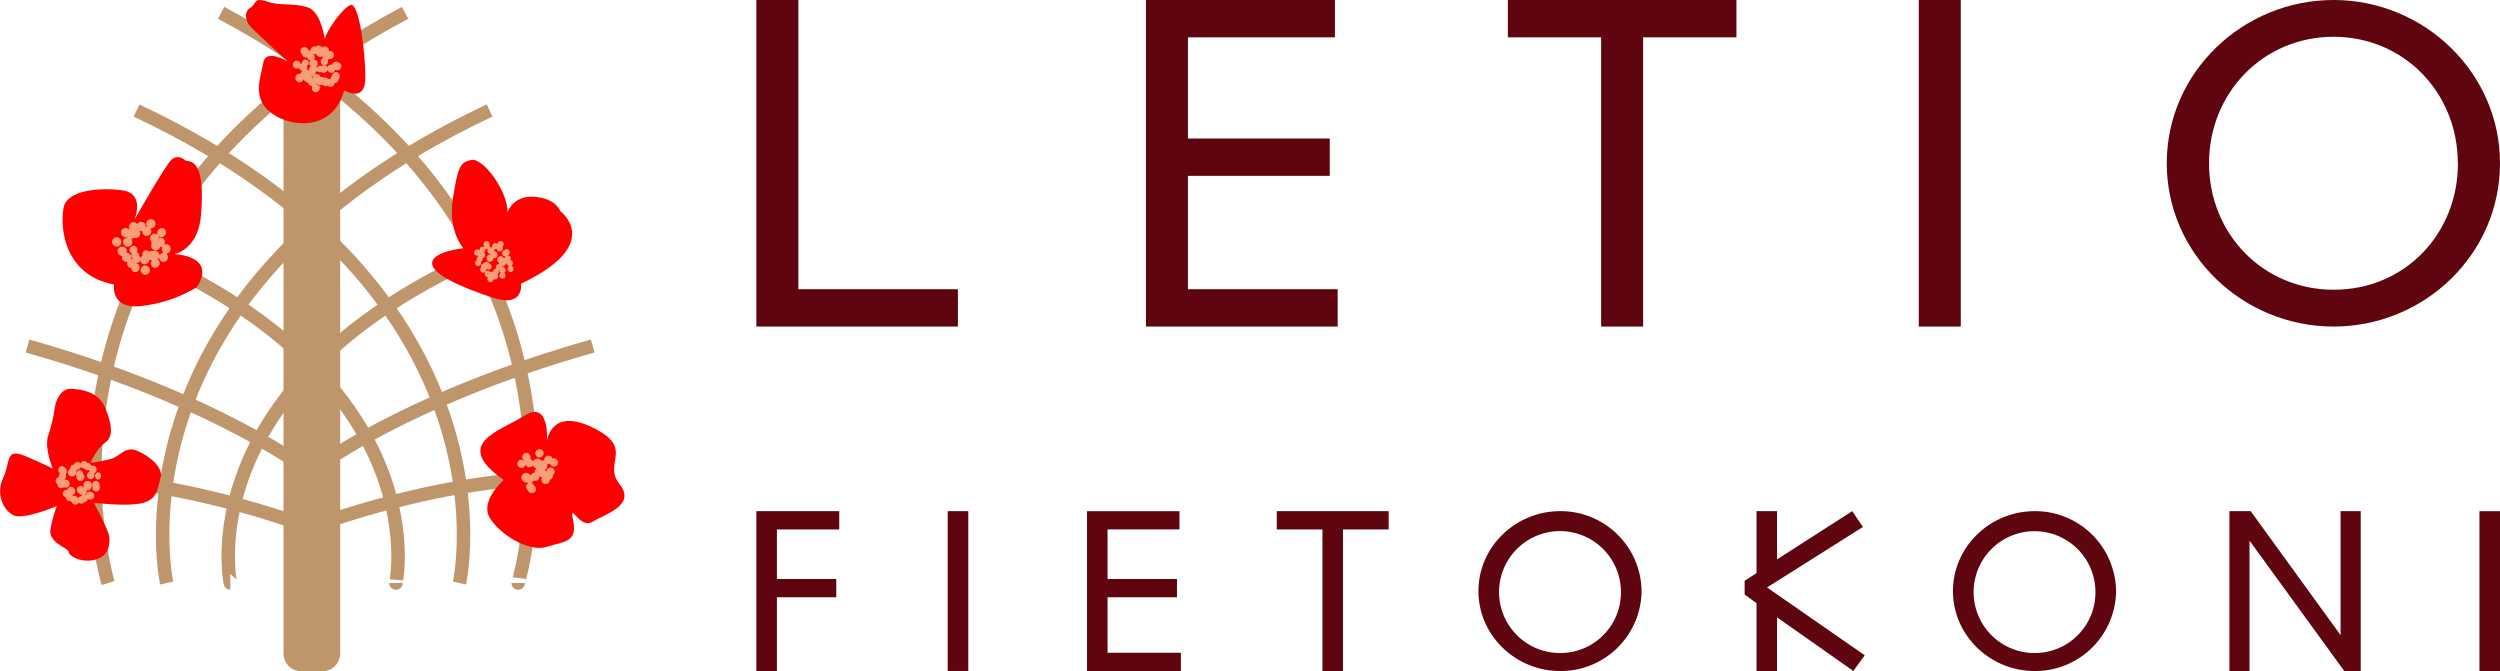
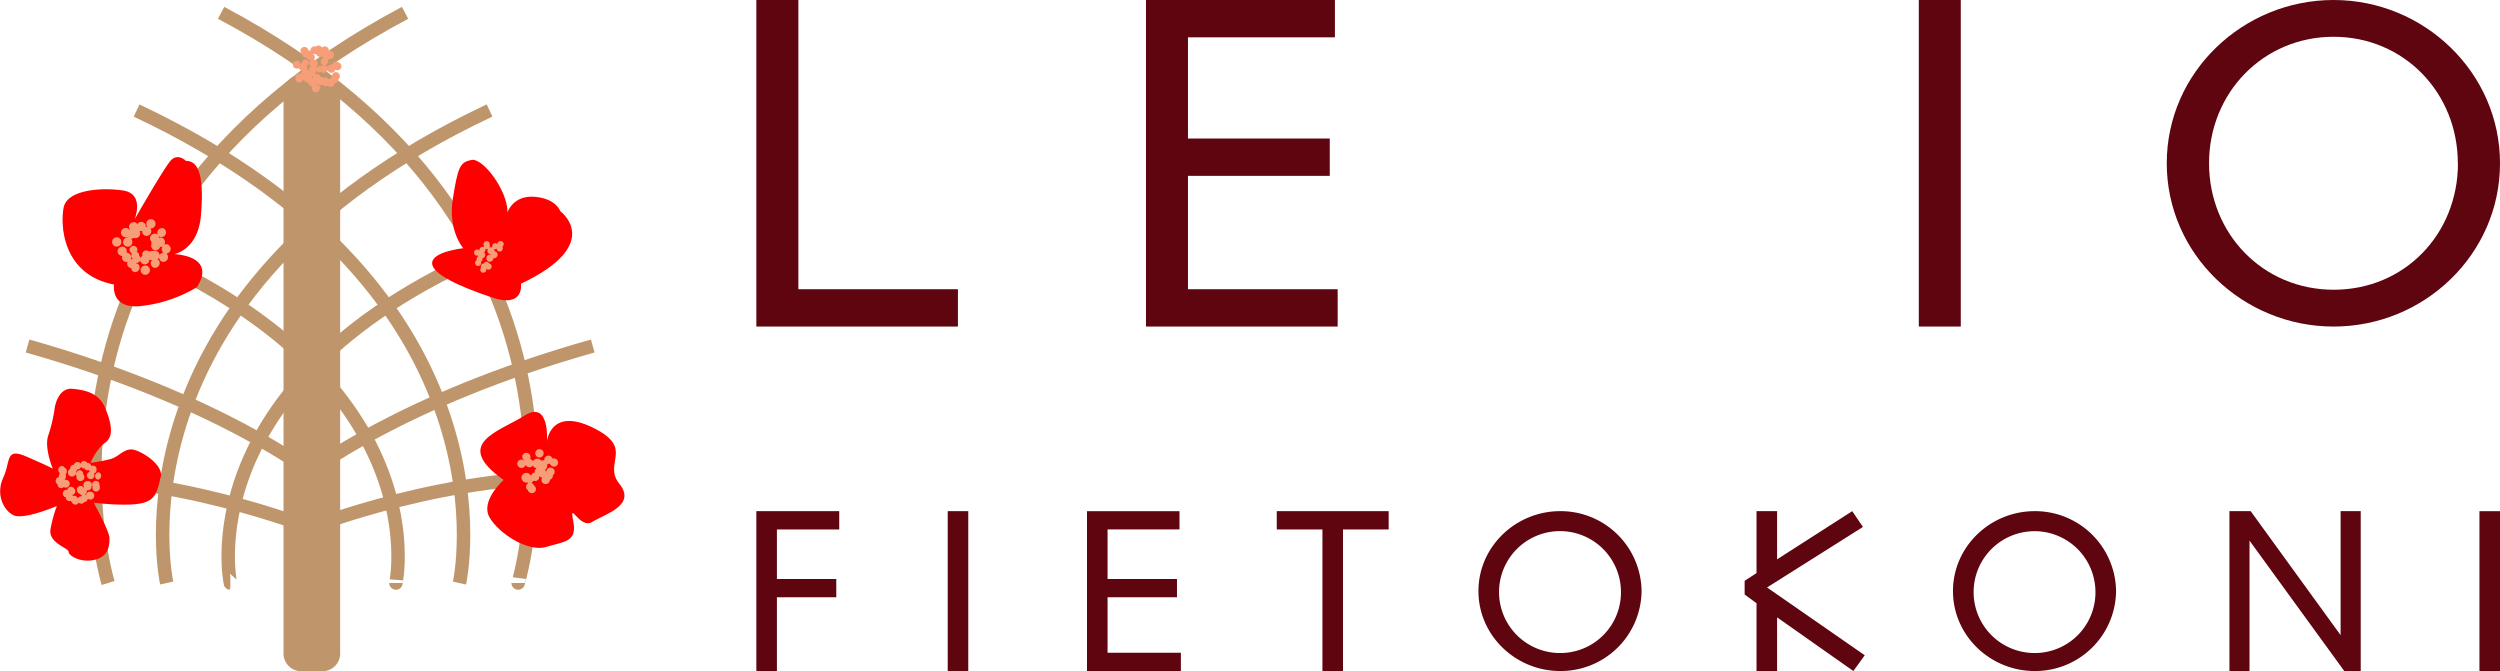
<svg xmlns="http://www.w3.org/2000/svg" id="Layer_1" data-name="Layer 1" viewBox="0 0 634.89 170.41">
  <defs>
    <style>.cls-1{fill:#5e050f;}.cls-2{fill:none;stroke:#bf966b;stroke-miterlimit:10;stroke-width:3.42px;}.cls-3{fill:#bf966b;}.cls-4{fill:red;}.cls-5{fill:#f79e78;}</style>
  </defs>
  <polygon class="cls-1" points="339.71 73.45 339.71 82.93 291.03 82.93 291.03 0 339.01 0 339.01 9.48 301.69 9.48 301.69 35.18 337.7 35.18 337.7 44.66 301.69 44.66 301.69 73.45 339.71 73.45" />
-   <polygon class="cls-1" points="440.98 0 440.98 9.48 417.28 9.48 417.28 82.93 406.62 82.93 406.62 9.48 382.93 9.48 382.93 0 440.98 0" />
  <rect class="cls-1" x="487.29" width="10.66" height="82.93" />
  <path class="cls-1" d="M634.89,41.46c0,23.13-19.25,41.47-42.26,41.47s-42.37-18.34-42.37-41.47S569.62,0,592.63,0s42.26,18.45,42.26,41.46m-10.71,0c0-17.88-13.66-32.12-31.55-32.12S561,23.58,561,41.46s13.67,32.12,31.66,32.12,31.55-14.12,31.55-32.12" />
  <polygon class="cls-1" points="192.08 0 192.08 82.93 243.27 82.93 243.27 73.45 202.75 73.45 202.75 47.74 202.75 38.26 202.75 0 192.08 0" />
  <polygon class="cls-1" points="192.08 129.81 192.08 170.41 197.3 170.41 197.3 151.68 212.38 151.68 212.38 147.04 197.3 147.04 197.3 134.46 213.13 134.46 213.13 129.81 192.08 129.81" />
  <rect class="cls-1" x="240.68" y="129.81" width="5.22" height="40.59" />
  <polygon class="cls-1" points="299.89 165.77 299.89 170.41 276.05 170.41 276.05 129.82 299.54 129.82 299.54 134.45 281.27 134.45 281.27 147.04 298.9 147.04 298.9 151.68 281.27 151.68 281.27 165.77 299.89 165.77" />
  <polygon class="cls-1" points="352.66 129.81 352.66 134.46 341.06 134.46 341.06 170.41 335.84 170.41 335.84 134.46 324.24 134.46 324.24 129.81 352.66 129.81" />
  <path class="cls-1" d="M416.89,150.11a20.53,20.53,0,0,1-20.68,20.3c-11.27,0-20.75-9-20.75-20.3s9.48-20.3,20.75-20.3a20.56,20.56,0,0,1,20.68,20.3m-5.24,0a15.48,15.48,0,1,0-15.44,15.73,15.4,15.4,0,0,0,15.44-15.73" />
  <polygon class="cls-1" points="473.1 133.82 448.75 149.19 473.56 166.41 470.67 170.41 451.3 156.78 451.3 170.41 446.08 170.41 446.08 153.19 443.06 150.98 443.06 147.5 446.08 145.53 446.08 129.81 451.3 129.81 451.3 142.05 470.38 129.81 473.1 133.82" />
  <path class="cls-1" d="M537.39,150.11a20.53,20.53,0,0,1-20.68,20.3c-11.27,0-20.74-9-20.74-20.3s9.47-20.3,20.74-20.3a20.56,20.56,0,0,1,20.68,20.3m-5.24,0a15.47,15.47,0,1,0-15.44,15.73,15.4,15.4,0,0,0,15.44-15.73" />
  <polygon class="cls-1" points="599.52 129.81 599.52 170.41 595.34 170.41 571.28 137.3 571.28 170.41 566.18 170.41 566.18 129.81 571.57 129.81 594.41 161.3 594.41 129.81 599.52 129.81" />
  <rect class="cls-1" x="629.67" y="129.82" width="5.22" height="40.59" />
  <path class="cls-2" d="M79.2,134.18S42.33,119.5,7,121.45m72.24-1.32S55.78,101.64,7,87.87m93.55,60.19S113.2,89.52,16.59,57m100.1,91.08s16.44-73.66-82-120m23.81,120S45.82,89.52,142.43,57M42.33,148.06s-16.44-73.66,82-120m-96.88,120S-.22,57.92,102.87,3.26M78.29,134.18s36.87-14.68,72.24-12.73m-72.24-1.32s23.42-18.49,72.24-32.26m-18.94,60.19S159.24,57.92,56.15,3.26" />
  <path class="cls-3" d="M81.94,19H76.45A4.46,4.46,0,0,0,72,23.43V166a4.47,4.47,0,0,0,4.45,4.45h5.49A4.47,4.47,0,0,0,86.39,166V23.43A4.46,4.46,0,0,0,81.94,19" />
  <path class="cls-4" d="M127.9,121.89s-6,5.29-3.58,9.5,9.93,8.92,14.44,7.5,7.91-1.14,6.81-6.6,1.62,2.24,4.84.25,11.28-4.21,6.91-9.63,4.07-9-6.74-14.3-11.68,3.46-11.68,3.46.82-10.64-5.74-6.5-18.34,7.06-5.26,16.32" />
  <path class="cls-5" d="M140.31,116.46a1.07,1.07,0,0,0-1.88-.32,1,1,0,0,0-.18.76.93.93,0,0,0-.22,0,1.25,1.25,0,0,0-.57.1,1.22,1.22,0,0,0-2,0,.83.83,0,0,0-.09.16,1.16,1.16,0,0,0-.53-.5,1.06,1.06,0,0,0-.2-.17,1.07,1.07,0,0,0-1.81-1.1,1,1,0,0,0,.3,1.47l-.06.11a1,1,0,0,0-1.5.18,1.06,1.06,0,0,0,1.73,1.24,1.49,1.49,0,0,0,.13-.25,1,1,0,0,0,.24.15,1,1,0,0,0,1.62-.07l0-.05a1.37,1.37,0,0,0,1,.75,1,1,0,0,0-.32.31,1,1,0,0,0-.18.79,1,1,0,0,0-.79.43.2.2,0,0,1-.36.15,1.22,1.22,0,0,0-2,0,1.26,1.26,0,0,0,1.31,1.93,1.36,1.36,0,0,0,.3.13,1,1,0,0,0-.46.36,1,1,0,0,0,.25,1.44,1.07,1.07,0,0,0,1.88.36,1,1,0,0,0-.25-1.44,1.18,1.18,0,0,0-.77-.75,1,1,0,0,0,.45-.36,2.53,2.53,0,0,0,.13-.22,1,1,0,0,0,1.43-1.13h0a1.15,1.15,0,0,0,.8.33l0,0a1.06,1.06,0,0,0,1.73,1.24,1,1,0,0,0,.21-.65,1,1,0,0,0,.55-.4,1,1,0,0,0,.2-.75,1.28,1.28,0,0,0,.26-.26,1.06,1.06,0,0,0-1.73-1.24,1,1,0,0,0-.19.75h0a1.1,1.1,0,0,0-.39-.58.62.62,0,0,0,.19-.12l.2-.21a1.11,1.11,0,0,0,.2-.52c0-.16.05-.32.07-.48a.62.62,0,0,0,0-.27,1,1,0,0,0,.67,0,1.07,1.07,0,0,0,1.87.32,1.08,1.08,0,0,0-1.21-1.63" />
  <path class="cls-5" d="M136.14,114.5a1.06,1.06,0,0,0,1.73,1.24,1.06,1.06,0,0,0-1.73-1.24" />
  <path class="cls-4" d="M132.3,72.07s.92,6.24-7.27,3.5-15.52-6-15.28-8.87,7.9-3.66,7.9-3.66S113.71,58.61,115,50.5s1.8-9.3,4.72-9.88,9.21,7.76,9.16,13.3c0,0,1.4-4.4,6.9-3.94s6.48,3.62,6.48,3.62,11.42,8.35-10,18.47" />
  <path class="cls-5" d="M122.16,68a.77.77,0,0,0,.23,1.2.8.8,0,0,0,1.07-1,.9.9,0,0,0,.26.2.79.79,0,0,0,.71-1.42.7.7,0,0,0-.19-.06.68.68,0,0,0-.35-.36.75.75,0,0,0-1,.33.83.83,0,0,0-.71,1.15" />
  <path class="cls-5" d="M120.77,64.86a.75.75,0,0,0,.58,0,.68.68,0,0,0,.12.22.85.85,0,0,0-.4,1,.79.79,0,0,0,0,1.4c.72.37,1.31-.45,1.07-1a.87.87,0,0,0,.4-.93.81.81,0,0,0,.37-1.44.89.89,0,0,0,.36-.93.7.7,0,0,0,.69,0,.86.86,0,0,0,.32,1.3.92.92,0,0,0,1.21-1.24.7.7,0,0,0,.66-.11.71.71,0,0,0,.42.67c.76.39,1.39-.56,1-1.14a.79.79,0,0,0-.07-1.36l-.07,0,0,0a.79.79,0,0,0-1.13.68.78.78,0,0,0-.2-.14c-.72-.37-1.32.46-1.07,1a.81.81,0,0,0-.75.06.81.81,0,0,0,.06-.77.73.73,0,0,0-.41-.82.8.8,0,0,0-1.05,1.08.63.63,0,0,0,0,.36.8.8,0,0,0-1.11.88.58.58,0,0,0-.27-.21.79.79,0,0,0-.71,1.41" />
-   <path class="cls-5" d="M123.47,70.3a.88.88,0,0,0,.49.08.76.76,0,0,0,.23,1.19.79.79,0,0,0,1.13-.65l.08,0a.8.8,0,0,0,.9-1.28.86.86,0,0,0,.35-1l.21,0a.71.71,0,0,0,.32.66.79.79,0,1,0,.84,0,.79.79,0,0,0,0-1.38.72.72,0,0,0-.55-.06.59.59,0,0,0,0-.19.91.91,0,0,0,1-.69,1.08,1.08,0,0,0,.24-.12.72.72,0,0,0,.42.67l.15.06a.79.79,0,1,0,.74,0l-.15-.06a.8.8,0,0,0,0-1.39.75.75,0,0,0-.31-.08.77.77,0,0,0-.29-1.13.74.74,0,0,0-.56,0l.09-.08a.8.8,0,0,0,.24-1.49.71.71,0,0,0-.9.16.8.8,0,0,0-.24,1.49.7.7,0,0,0,.56,0,1,1,0,0,0-.29.45.8.8,0,0,0-.25.11.83.83,0,0,0-.43-.46.91.91,0,0,0-.81,1.62l.08,0a.87.87,0,0,0,0,.32A.83.83,0,0,0,126,68.2a.82.82,0,0,0-.78.88h0a.69.69,0,0,0-.71,0,.9.9,0,0,0-.26-.2.79.79,0,0,0-.71,1.42" />
  <path class="cls-5" d="M124,66.38a.9.9,0,0,0,1.29-.81.9.9,0,1,0-.72-.89.91.91,0,0,0-.57,1.7" />
  <path class="cls-4" d="M44.36,64.5s5.93-1.07,6.67-9.79-.15-13.93-3.81-13.84c0,0-2.08-2.16-3.94,0s-9.12,14.89-9.12,14.89,2.75-6.59-3-7.4-14.14-.1-15,4.36-.31,17,12.8,19.54c0,0-1.06,6.65,7.48,5.38a34.7,34.7,0,0,0,13.51-4.68s5.64-7.32-5.51-8.43" />
  <path class="cls-5" d="M38.19,58a1.18,1.18,0,1,0-.73-.37,1,1,0,0,0-.46,0,1.08,1.08,0,0,0-.68-1.2,1.11,1.11,0,0,0-1.44.51,1.09,1.09,0,0,0-.54-.46A1.2,1.2,0,0,0,33,58.34a.53.53,0,0,0-.15,0,1.29,1.29,0,0,0-.48-.36,1.18,1.18,0,0,0-.91,2.18,1.08,1.08,0,0,0,.9,0l.12.13a1.18,1.18,0,1,0,.77.32A1,1,0,0,0,34,60.4h0a1.19,1.19,0,0,0,1.38-1.82h0a1.1,1.1,0,0,0,.75.06,1.09,1.09,0,0,0,.69,1.2A1.2,1.2,0,0,0,38.19,58" />
  <path class="cls-5" d="M42.26,64.39a1.2,1.2,0,0,0,.4-2.28,1.05,1.05,0,0,0-1,.06,1.15,1.15,0,0,0-.47-1.76,1.07,1.07,0,0,0-.82,0,1.17,1.17,0,0,0-.12-.52,1.28,1.28,0,0,0,.4.27A1.18,1.18,0,0,0,41.56,58a1.2,1.2,0,0,0-1.49,1.66,1.08,1.08,0,0,0-.4-.27,1.19,1.19,0,0,0-1.19,2,1.27,1.27,0,0,0,0,.61,1.14,1.14,0,1,0,2.16.71,1.09,1.09,0,0,0,.68-.14,1.17,1.17,0,0,0,.2,1.61,1.12,1.12,0,0,0-1,.68.55.55,0,0,0,0-.18,1.2,1.2,0,0,0-1.32-1l-.9.07a1,1,0,0,0-.43.15,1.07,1.07,0,0,0-.34-.23,1,1,0,0,0-1.34,1.27,1.27,1.27,0,0,0-.52.62.85.85,0,0,0-.32-.56.93.93,0,0,0-.59-1h-.05a1,1,0,0,0-.41-1.49,1,1,0,0,0-.78,1.87h0a1,1,0,0,0,.15,1.32.48.48,0,0,0,0,.12,1.16,1.16,0,0,0-.49,0,1.12,1.12,0,0,0-.59-1.55,1.17,1.17,0,0,0-.47-.1,1.1,1.1,0,0,0-.62-1.45,1.18,1.18,0,0,0-.91,2.18,1,1,0,0,0,.47.09,1.11,1.11,0,0,0,.62,1.46,1.17,1.17,0,0,0,.7.07A1.11,1.11,0,0,0,33,68a1.05,1.05,0,0,0,.37.09,1,1,0,0,0,.69,1A1.18,1.18,0,0,0,35,67a1.3,1.3,0,0,0-.37-.08.91.91,0,0,0,0-.17,1,1,0,0,0,1-.6,1.08,1.08,0,0,0,.69.9,1.17,1.17,0,0,0,1.61-1.14,1.31,1.31,0,0,0,.69.16,1.16,1.16,0,0,0,.38,1.88,1.18,1.18,0,0,0,1-2.12,1.24,1.24,0,0,0,.42-.46,1.08,1.08,0,0,0,.7,1.08,1.19,1.19,0,0,0,1.18-2" />
  <path class="cls-5" d="M30.1,60.35a1.18,1.18,0,0,0-.91,2.18,1.18,1.18,0,0,0,.91-2.18" />
  <path class="cls-5" d="M37.35,67.52a1.18,1.18,0,0,0-.91,2.18,1.18,1.18,0,0,0,.91-2.18" />
-   <path class="cls-4" d="M87.4,22.94s5.31,3.28,5.38-3.05S91.19.57,89.05,1.27s-6.36,7.06-6.49,8.45S82,3,78,1.82,71.25,1.59,67.82.39s-2.73.73-4.27,1.6-1.41,3.3.26,5S73,15.56,73,15.56s-5.51-3.28-6.12.32S63.74,25,69.09,28.83,84.75,33,87.4,22.94" />
  <path class="cls-5" d="M79.23,19.93l0-.27a1.29,1.29,0,0,0-.19-.32,1.09,1.09,0,0,0,.44,0,1,1,0,0,0-.16.61s0,0,0,.06h0v-.07m.93-3a.91.91,0,0,0,.43-.87,1,1,0,0,0-1-.93.8.8,0,0,0,.26-.66.81.81,0,0,0-.41-.68s0-.09,0-.14a1.16,1.16,0,0,0,.8.08,1,1,0,0,0,1.58.49c0,.07,0,.14,0,.21a1.14,1.14,0,0,0,.07.33.91.91,0,0,0-.52.92.92.92,0,0,0,.75.9,1.14,1.14,0,0,0-.48.2.92.92,0,0,0-1.22.4,1,1,0,0,0-.21-.25m1.11,5.54a1,1,0,0,0-1.09-.93.78.78,0,0,0,.11-.28,1,1,0,0,0,.78.33l.53,0a.64.64,0,0,0,.23-.05l.09.08a.79.79,0,0,0,.34.2.77.77,0,0,0,.4.06.7.7,0,0,0,.38-.1l.1,0a1,1,0,0,0,1.7-.69,1,1,0,0,0,1-1,1,1,0,0,0,.32-.78,1,1,0,0,0-2,0,.94.94,0,0,0-.31.66,1.15,1.15,0,0,0-.51.14,0,0,0,0,0,0,0l-.19-.17a.73.73,0,0,0-.33-.19.79.79,0,0,0-.4-.07.75.75,0,0,0-.26.05,1,1,0,0,0-.62-.18h-.25A1,1,0,0,0,80,18.93a.93.93,0,0,0,.15-.54.82.82,0,0,0,.26-.39.92.92,0,0,0,1.13.26,1.05,1.05,0,0,0,1.66-.44,1,1,0,0,0,1.93-.16,1,1,0,0,0,1.57-.9.94.94,0,0,0-.75-.9,1.06,1.06,0,0,0-1.63.58,1,1,0,0,0-1.15.66,1,1,0,0,0-.67-.54.94.94,0,0,0,.82-1,.83.83,0,0,0-.07-.32.88.88,0,0,0,.36-.3,1,1,0,1,0-.1-1.92,2,2,0,0,0,0-.25,1,1,0,0,0-1.7-.7,1.07,1.07,0,0,0-1.62-.24,1,1,0,0,0-1.33,1,.13.13,0,0,0,0,.06,1,1,0,0,0-.55-.06l0,0a1,1,0,0,0-2,.18,1,1,0,0,0,.39.74,1,1,0,0,0,1.36.8v0a.82.82,0,0,0,.85.8,1,1,0,0,0,0,1.51.92.92,0,0,0-.43.8,1.12,1.12,0,0,0-.19.24.72.72,0,0,0-.37-.27A1,1,0,0,0,78,17a.83.83,0,0,0-.06-.32.8.8,0,0,0,.51-.82.88.88,0,0,0-1.75.09.77.77,0,0,0,0,.15.91.91,0,0,0-.34.14,1,1,0,1,0-.39,1,.92.92,0,0,0,.73.76.83.83,0,0,0-.06.32.83.83,0,0,0-.35.43,1,1,0,0,0-1.25,1,1,1,0,0,0,2,.34h0a1,1,0,0,0,.28.44l.18.16a1.12,1.12,0,0,0,.74.27h0v0a1,1,0,0,0,1.1.93,1,1,0,0,0-.15.59,1,1,0,0,0,2-.11" />
  <path class="cls-4" d="M14.35,128.54s-8.45,3.61-11,2.27-4.44-5.33-2.51-9.54.44-7.67,5.87-5.32,6.7,3.06,6.7,3.06-2.12-5-1.23-8.18a40.67,40.67,0,0,0,1.62-6.51c.09-1.47,1.12-5.85,4.52-5.58s6.88,1.14,8.41,4.88,2.27,7.16,0,8.78-3.75,5.15-3.75,5.15a43.74,43.74,0,0,0,5.19-1c2-.55,3.43-2.8,5.68-2.36s7.84,3.93,6.95,7.12-1,5.69-5,6.52-12-.16-12-.16,4,7.22,4,9-.12,4.56-3.66,5.47-6.72-1-6.71-2-5.3-2.24-4.59-5.84a34,34,0,0,1,1.58-5.75" />
  <path class="cls-5" d="M23.5,123.46a.31.31,0,0,0,0,.13l0,.16a.77.77,0,0,0,0,.37.81.81,0,0,0,.14.33.6.6,0,0,0,.28.24.69.69,0,0,0,.34.14h.26a1.08,1.08,0,0,0,.45-.17l.17-.17a.84.84,0,0,0,.2-.45l0-.16a2.13,2.13,0,0,0-.09-.75.88.88,0,0,0-.77-1,.94.94,0,0,0-1,1.32" />
  <path class="cls-5" d="M14.62,123a.88.88,0,0,0,.77.95.87.87,0,0,0,.77-.24l.23.07a1,1,0,1,0-.09-1.86,1,1,0,0,0,.43-.76,1,1,0,0,0-.06-.67,1,1,0,0,0,.26-.59.93.93,0,0,0-.5-1.11.92.92,0,0,0-.67-.46,1,1,0,0,0-.62,1.76.64.64,0,0,0,.06.18,1,1,0,0,0-.26.6.88.88,0,0,0,0,.28,1,1,0,0,0-.3,1.85" />
  <path class="cls-5" d="M18.17,121a1,1,0,0,0,1.11-1.27,1,1,0,0,0,.36-.53.88.88,0,0,0,.92-.68.87.87,0,0,0,.66.44h.24a.85.85,0,0,0,.66.46.86.86,0,0,0,.54-.07.91.91,0,0,0,0,.23.82.82,0,0,0,.1.24.95.95,0,1,0,1.08.43.86.86,0,0,0,.29-.14l.18-.17a.92.92,0,0,0,.2-.45l0-.16a.77.77,0,0,0,0-.37.71.71,0,0,0-.15-.33.62.62,0,0,0-.27-.24.72.72,0,0,0-.35-.14h-.25a.76.76,0,0,0-.34.11.88.88,0,0,0-.77-.81h-.24a.89.89,0,0,0-.67-.45.86.86,0,0,0-1,.66.92.92,0,0,0-1.67.24.93.93,0,0,0-.95,1.1,1,1,0,0,0,.3,1.91" />
  <path class="cls-5" d="M16.5,126.25a.91.91,0,0,0,.23,0,.87.87,0,0,0,.77,1,.9.9,0,0,0,.5-.06.78.78,0,0,0,.11.2c.08.12.18.25.27.37a.93.93,0,0,0,.61.37.7.7,0,0,0,.38,0,.71.71,0,0,0,.33-.15,1.16,1.16,0,0,0,.28-.34,1,1,0,0,0,.52.26.84.84,0,0,0,.88-.38.91.91,0,0,0,.89-.9,1,1,0,1,0,.66-1.74.91.91,0,0,0-1.06.9,1,1,0,0,0-.33-.13,1.07,1.07,0,0,0,.48-1.12l.14,0a1,1,0,0,0,1.08-.79l.07-.48a.92.92,0,0,0-.17-.7.93.93,0,0,0-.62-.38h-.14l-.18,0a1,1,0,0,0-.83,1.59s0,0,0,0l-.18,0h-.05a.83.83,0,0,0-.61-.38,1,1,0,0,0-.81,1.62.91.91,0,0,0,.54.4.92.92,0,0,0,.61.36.75.75,0,0,0-.27.26.84.84,0,0,0-.79.53l-.2-.26a1,1,0,0,0-.62-.38.78.78,0,0,0-.37,0l-.14,0a.82.82,0,0,0-.14-.26l.08,0a.71.71,0,0,0,.33-.15l.17-.16a.91.91,0,0,0,.2-.46c0-.08,0-.17,0-.25a.9.9,0,0,0-.18-.45l-.14-.18a.62.62,0,0,0-.27-.24.69.69,0,0,0-.34-.14.7.7,0,0,0-.38,0,.71.71,0,0,0-.33.15l-.17.17a.84.84,0,0,0-.2.45s0,.06,0,.09a.8.8,0,0,0-.34-.12,1,1,0,0,0-.29,1.87" />
  <path class="cls-5" d="M19.45,120.89a1,1,0,0,0,.78,1.26,1,1,0,0,0,.87-1.73.9.9,0,0,0-.76-1,1,1,0,0,0-.89,1.52" />
  <path class="cls-5" d="M24.86,121.82a1,1,0,0,0,.29-1.87.95.95,0,0,0-.29,1.87" />
</svg>